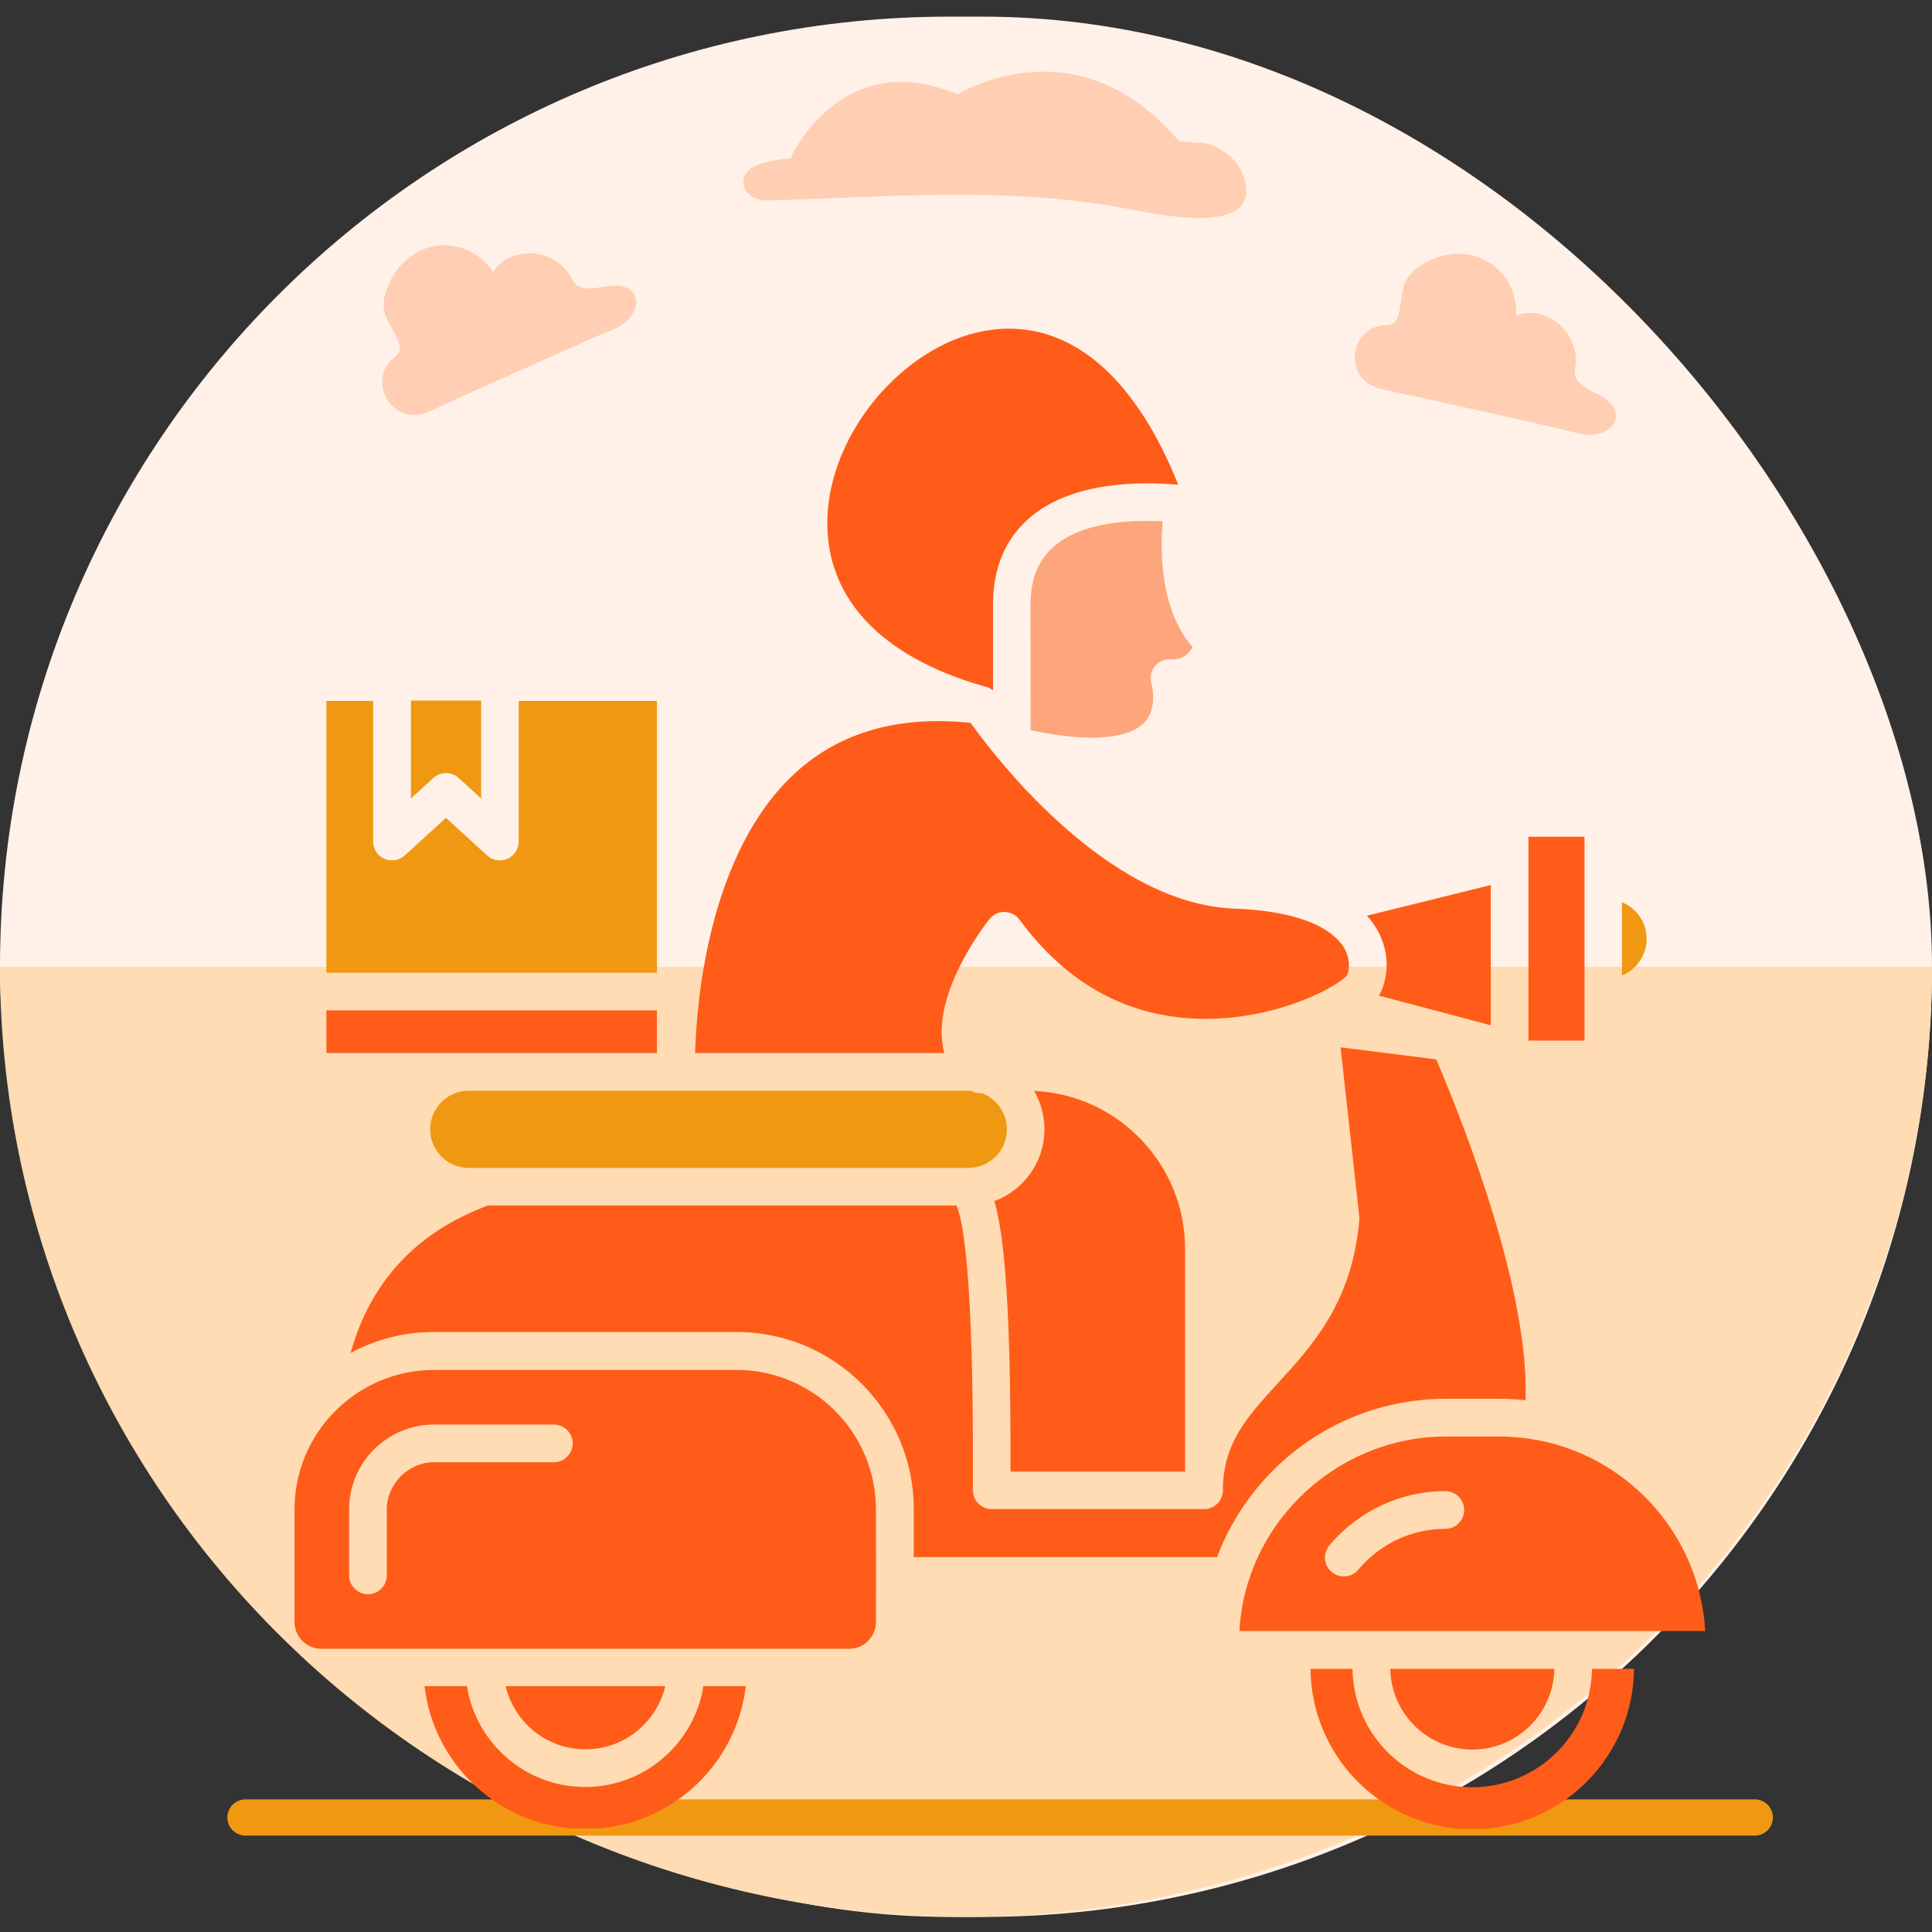
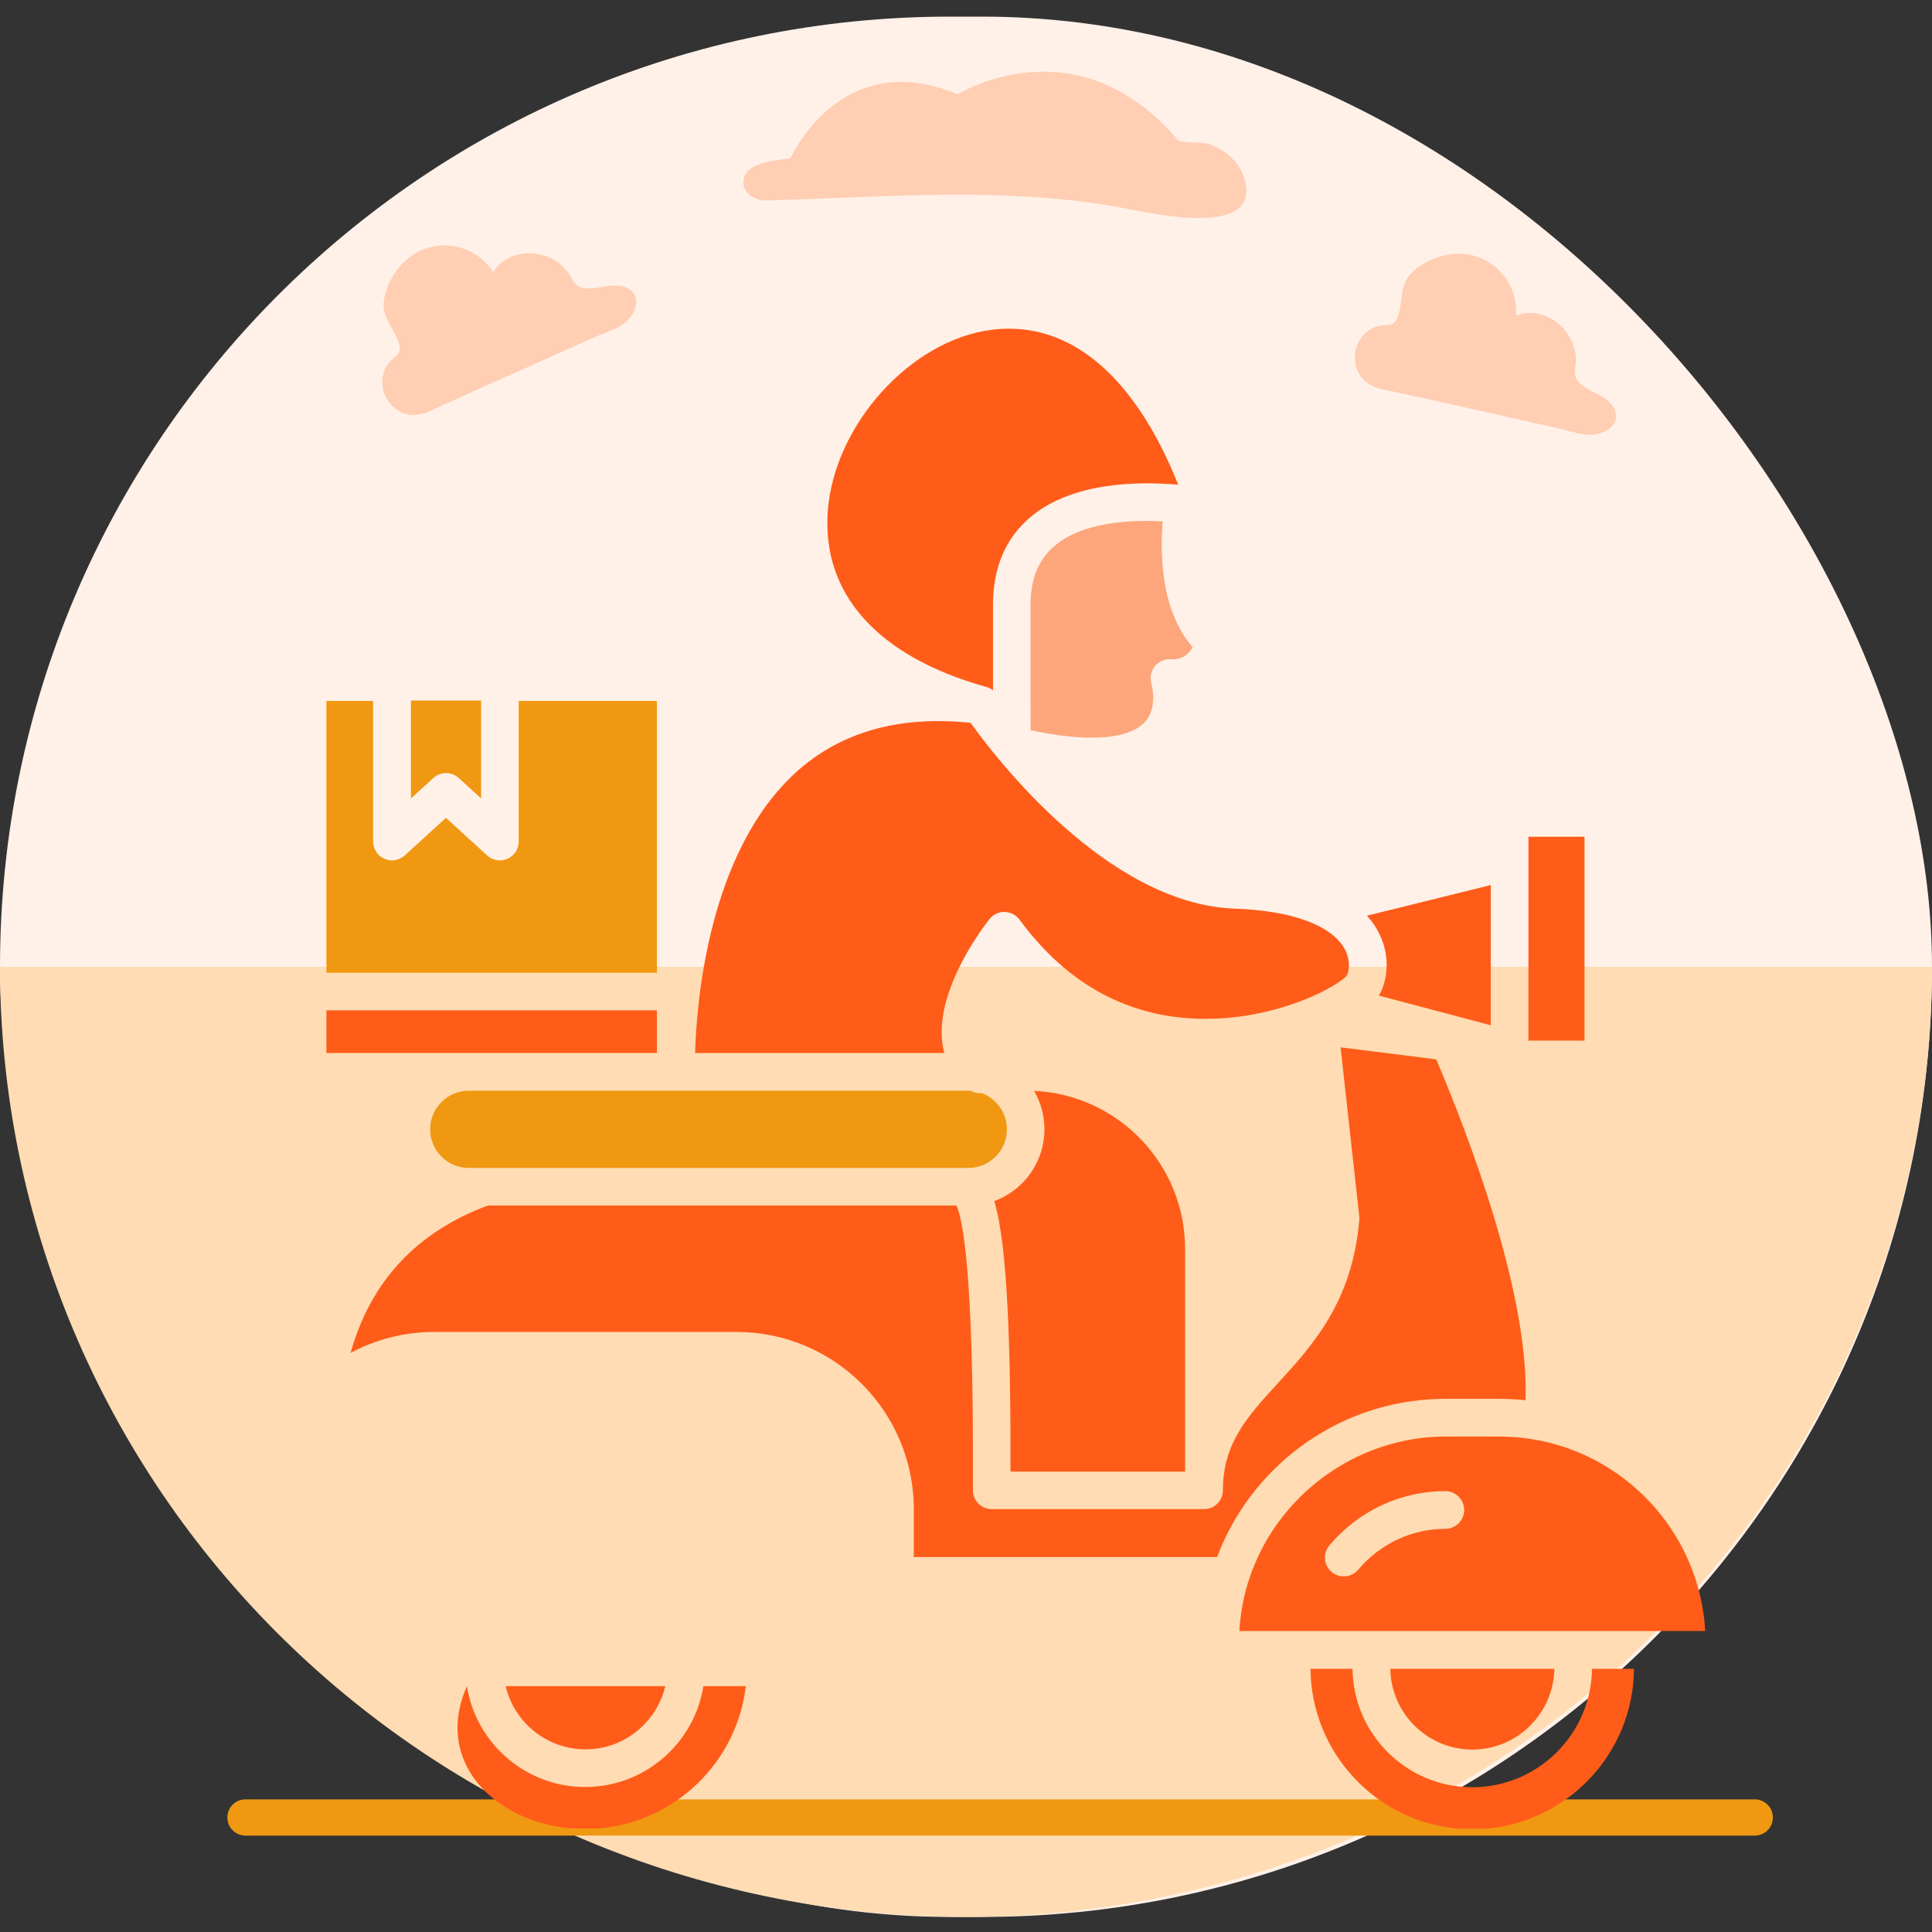
<svg xmlns="http://www.w3.org/2000/svg" width="40" height="40" viewBox="0 0 40 40" fill="none">
  <rect x="0" y="0" width="40" height="40" fill="#333333" stroke="none" />
  <rect y="0.344" width="40" height="39.344" rx="19.672" fill="#FFF1E8" />
  <path d="M40 20.016C40 22.599 39.483 25.157 38.478 27.544C37.472 29.931 35.999 32.099 34.142 33.926C32.285 35.753 30.08 37.202 27.654 38.191C25.227 39.179 22.626 39.688 20 39.688C17.374 39.688 14.773 39.179 12.346 38.191C9.92 37.202 7.715 35.753 5.858 33.926C4.001 32.099 2.527 29.931 1.522 27.544C0.517 25.157 -2.2961e-07 22.599 0 20.016L20 20.016H40Z" fill="#FFDCB3" />
  <path d="M13.043 6.577C12.87 6.794 12.58 6.861 12.335 6.971L11.916 7.158C10.914 7.607 9.909 8.048 8.911 8.506C8.64 8.63 8.37 8.632 8.137 8.417C7.864 8.167 7.832 7.721 8.094 7.465C8.196 7.364 8.305 7.328 8.273 7.169C8.208 6.849 7.912 6.602 7.944 6.262C7.982 5.862 8.257 5.447 8.602 5.242C8.751 5.154 8.919 5.101 9.093 5.085C9.267 5.07 9.444 5.093 9.61 5.153C9.858 5.243 10.07 5.412 10.21 5.632C10.246 5.582 10.285 5.534 10.327 5.488C10.409 5.407 10.509 5.343 10.62 5.302C10.841 5.223 11.087 5.224 11.312 5.306C11.428 5.347 11.534 5.41 11.626 5.491C11.717 5.572 11.791 5.67 11.844 5.779C11.96 6.029 12.233 5.98 12.462 5.942C12.61 5.917 12.764 5.892 12.91 5.933C12.963 5.947 13.014 5.972 13.057 6.007C13.246 6.164 13.172 6.415 13.043 6.577Z" fill="#FFCEB3" />
  <path d="M33.097 8.981C32.829 9.052 32.556 8.933 32.293 8.874L31.846 8.774C30.774 8.536 29.704 8.291 28.631 8.062C28.339 8 28.121 7.84 28.062 7.529C27.992 7.165 28.233 6.788 28.596 6.739C28.738 6.72 28.847 6.756 28.916 6.609C29.055 6.313 28.965 5.938 29.194 5.685C29.463 5.386 29.931 5.218 30.331 5.26C30.503 5.278 30.669 5.335 30.818 5.427C30.967 5.518 31.095 5.642 31.192 5.789C31.338 6.01 31.407 6.272 31.388 6.532C31.447 6.514 31.507 6.499 31.567 6.486C31.682 6.47 31.8 6.479 31.913 6.512C32.139 6.58 32.335 6.728 32.467 6.928C32.535 7.03 32.583 7.144 32.608 7.264C32.633 7.384 32.633 7.507 32.611 7.625C32.554 7.895 32.803 8.019 33.01 8.125C33.143 8.193 33.282 8.265 33.374 8.385C33.409 8.428 33.434 8.478 33.448 8.532C33.507 8.771 33.297 8.928 33.097 8.981Z" fill="#FFCEB3" />
  <path d="M16.364 3.281C16.364 3.281 17.395 0.932 19.828 1.954C19.828 1.954 22.277 0.414 24.396 2.909C24.434 2.953 24.924 2.946 25.015 2.977C25.329 3.084 25.623 3.313 25.736 3.623C26.237 4.993 23.784 4.401 23.191 4.294C20.732 3.854 18.351 4.085 15.882 4.15C15.63 4.157 15.335 3.989 15.398 3.7C15.472 3.356 16.093 3.309 16.364 3.281Z" fill="#FFCEB3" />
  <g clip-path="url(#clip0_9021_6063)">
    <path fill-rule="evenodd" clip-rule="evenodd" d="M36.331 38.004H5.082C4.875 38.004 4.707 37.836 4.707 37.629C4.707 37.422 4.875 37.254 5.082 37.254H36.331C36.538 37.254 36.706 37.422 36.706 37.629C36.706 37.836 36.538 38.004 36.331 38.004Z" fill="#F09812" />
    <path fill-rule="evenodd" clip-rule="evenodd" d="M8.971 16.108C9.12 15.972 9.348 15.972 9.497 16.108L9.961 16.531V14.504L8.508 14.504V16.531L8.971 16.108Z" fill="#F09812" />
    <path fill-rule="evenodd" clip-rule="evenodd" d="M10.739 14.512V17.423C10.739 17.578 10.648 17.718 10.507 17.78C10.365 17.843 10.2 17.816 10.086 17.712L9.233 16.932L8.379 17.712C8.305 17.778 8.211 17.813 8.116 17.813C8.062 17.813 8.009 17.802 7.958 17.78C7.817 17.718 7.725 17.578 7.725 17.423V14.512H6.758V20.14H13.601V14.512L10.739 14.512Z" fill="#F09812" />
    <path fill-rule="evenodd" clip-rule="evenodd" d="M13.601 20.918H6.758V21.801H9.7H13.601V20.918Z" fill="#FF5C19" />
    <path fill-rule="evenodd" clip-rule="evenodd" d="M16.481 15.989C14.673 17.631 14.422 20.729 14.391 21.802H19.037H19.551C19.531 21.728 19.516 21.651 19.507 21.572C19.379 20.458 20.373 19.172 20.487 19.029C20.563 18.933 20.674 18.878 20.8 18.881C20.921 18.884 21.035 18.942 21.107 19.04C22.1 20.389 23.381 21.08 24.917 21.094L24.964 21.094C26.04 21.094 26.963 20.756 27.476 20.481C27.503 20.46 27.534 20.443 27.566 20.43C27.735 20.332 27.847 20.246 27.888 20.192C27.939 20.086 27.964 19.856 27.826 19.622C27.745 19.487 27.582 19.304 27.249 19.146C27.23 19.14 27.213 19.131 27.196 19.122C26.848 18.968 26.329 18.841 25.556 18.812C22.926 18.711 20.613 15.69 20.096 14.966C18.616 14.81 17.401 15.154 16.481 15.989Z" fill="#FF5C19" />
    <path fill-rule="evenodd" clip-rule="evenodd" d="M19.037 22.582H13.997H9.706C9.265 22.582 8.906 22.941 8.906 23.381C8.906 23.822 9.265 24.181 9.706 24.181L10.033 24.181L19.937 24.181L20.048 24.181C20.488 24.181 20.847 23.823 20.847 23.382C20.847 23.038 20.629 22.744 20.325 22.632C20.312 22.633 20.3 22.633 20.288 22.633C20.223 22.633 20.158 22.617 20.099 22.584C20.082 22.583 20.065 22.582 20.048 22.582L19.037 22.582Z" fill="#F09812" />
    <path fill-rule="evenodd" clip-rule="evenodd" d="M20.586 24.867C20.801 25.59 20.93 27.12 20.921 30.468H24.536V25.856C24.536 24.1 23.146 22.663 21.409 22.586C21.546 22.82 21.624 23.092 21.624 23.382C21.624 24.063 21.191 24.645 20.586 24.867Z" fill="#FF5C19" />
    <path fill-rule="evenodd" clip-rule="evenodd" d="M17.138 10.584C17.013 12.297 18.168 13.586 20.393 14.215C20.454 14.228 20.511 14.255 20.559 14.294V12.581C20.545 11.777 20.811 11.14 21.349 10.694C22.216 9.974 23.583 9.964 24.394 10.036C23.554 7.933 22.331 6.805 20.891 6.805C20.772 6.805 20.652 6.812 20.53 6.828C18.854 7.04 17.27 8.795 17.138 10.584Z" fill="#FF5C19" />
    <path fill-rule="evenodd" clip-rule="evenodd" d="M21.336 12.573L21.337 15.119C22.927 15.455 23.496 15.168 23.695 14.958C23.983 14.654 23.84 14.159 23.838 14.154C23.802 14.031 23.827 13.897 23.907 13.797C23.987 13.697 24.111 13.641 24.238 13.65C24.49 13.667 24.623 13.524 24.692 13.398C24.022 12.627 24.018 11.431 24.073 10.795C23.383 10.757 22.424 10.811 21.843 11.294C21.492 11.586 21.326 12.004 21.336 12.573Z" fill="#FDA67B" />
    <path fill-rule="evenodd" clip-rule="evenodd" d="M30.865 18.324L28.301 18.958C28.383 19.048 28.448 19.139 28.499 19.226C28.797 19.729 28.735 20.246 28.577 20.562C28.568 20.579 28.559 20.596 28.547 20.613L30.865 21.227L30.865 18.324Z" fill="#FF5C19" />
    <path fill-rule="evenodd" clip-rule="evenodd" d="M31.645 17.823L31.645 21.545H32.806V20.651C32.806 20.648 32.806 20.655 32.806 20.651L32.806 18.229C32.806 18.233 32.806 18.226 32.806 18.229L32.806 17.324H31.645L31.645 17.823C31.645 17.827 31.645 17.818 31.645 17.823Z" fill="#FF5C19" />
-     <path fill-rule="evenodd" clip-rule="evenodd" d="M33.582 18.68V20.195C33.881 20.073 34.092 19.779 34.092 19.437C34.092 19.095 33.88 18.802 33.582 18.68Z" fill="#F09812" />
    <path fill-rule="evenodd" clip-rule="evenodd" d="M35.305 33.768C35.194 31.811 33.759 30.202 31.883 29.826C31.876 29.825 31.869 29.823 31.861 29.822C31.651 29.781 31.437 29.755 31.223 29.746C31.217 29.746 31.229 29.746 31.223 29.746C31.168 29.744 31.096 29.742 31.041 29.742H29.924C28.078 29.742 26.401 30.976 25.847 32.743C25.844 32.751 25.841 32.759 25.838 32.767C25.741 33.087 25.68 33.422 25.66 33.768H26.762H28.426H32.539H34.204L35.305 33.768ZM28.12 32.499C28.043 32.591 27.933 32.638 27.822 32.638C27.733 32.638 27.644 32.608 27.57 32.546C27.405 32.407 27.384 32.161 27.523 31.996C28.125 31.282 29 30.872 29.924 30.872C30.139 30.872 30.314 31.047 30.314 31.263C30.314 31.478 30.139 31.653 29.924 31.653C29.23 31.653 28.573 31.961 28.12 32.499Z" fill="#FF5C19" />
    <path fill-rule="evenodd" clip-rule="evenodd" d="M32.181 34.551H28.785C28.799 35.475 29.555 36.223 30.483 36.223C31.411 36.223 32.167 35.475 32.181 34.551Z" fill="#FF5C19" />
    <path fill-rule="evenodd" clip-rule="evenodd" d="M32.96 34.551C32.946 35.905 31.839 37.003 30.481 37.003C29.123 37.003 28.017 35.905 28.003 34.551H27.133C27.146 36.288 28.489 37.714 30.191 37.861H30.771C32.474 37.714 33.817 36.288 33.83 34.551H32.96Z" fill="#FF5C19" />
    <path fill-rule="evenodd" clip-rule="evenodd" d="M12.122 36.218C12.924 36.218 13.597 35.659 13.774 34.91H10.469C10.645 35.659 11.319 36.218 12.122 36.218Z" fill="#FF5C19" />
-     <path fill-rule="evenodd" clip-rule="evenodd" d="M14.563 34.91C14.375 36.092 13.349 36.998 12.115 36.998C10.881 36.998 9.855 36.092 9.667 34.91H8.789C8.972 36.48 10.245 37.721 11.829 37.856H12.401C13.985 37.721 15.258 36.48 15.441 34.91H14.563Z" fill="#FF5C19" />
-     <path fill-rule="evenodd" clip-rule="evenodd" d="M14.205 34.137H15.856H17.579C17.886 34.137 18.135 33.888 18.135 33.581L18.136 32.634L18.135 31.25C18.135 29.658 16.84 28.363 15.248 28.363H8.985C8.177 28.363 7.446 28.697 6.922 29.233C6.412 29.753 6.098 30.466 6.098 31.25V33.581C6.098 33.888 6.347 34.137 6.654 34.137H8.378H10.028L14.205 34.137ZM8.008 32.617C8.009 32.832 7.834 33.007 7.618 33.007C7.403 33.007 7.228 32.832 7.228 32.617V31.25C7.228 30.282 8.016 29.494 8.985 29.494H11.466C11.682 29.494 11.857 29.669 11.857 29.884C11.857 30.099 11.682 30.274 11.466 30.274H8.985C8.456 30.274 8.008 30.721 8.008 31.25V32.617Z" fill="#FF5C19" />
+     <path fill-rule="evenodd" clip-rule="evenodd" d="M14.563 34.91C14.375 36.092 13.349 36.998 12.115 36.998C10.881 36.998 9.855 36.092 9.667 34.91C8.972 36.48 10.245 37.721 11.829 37.856H12.401C13.985 37.721 15.258 36.48 15.441 34.91H14.563Z" fill="#FF5C19" />
    <path fill-rule="evenodd" clip-rule="evenodd" d="M8.988 27.577L15.251 27.577C17.273 27.577 18.919 29.222 18.919 31.245L18.919 32.238H25.198C25.882 30.42 27.587 29.097 29.611 28.971C29.716 28.964 29.821 28.961 29.927 28.961H31.044C31.172 28.961 31.301 28.966 31.429 28.976C31.481 28.98 31.533 28.985 31.584 28.99C31.664 26.786 30.398 23.492 29.736 21.933L27.755 21.684L28.142 25.181C28.145 25.206 28.145 25.232 28.143 25.257C27.998 26.956 27.178 27.851 26.454 28.641C25.82 29.334 25.319 29.881 25.319 30.855C25.319 31.07 25.144 31.245 24.929 31.245L20.533 31.245C20.317 31.245 20.143 31.07 20.143 30.855L20.143 30.572C20.158 26.368 19.934 25.252 19.803 24.959H10.101C8.625 25.507 7.672 26.532 7.258 28.011C7.773 27.734 8.363 27.577 8.988 27.577Z" fill="#FF5C19" />
  </g>
  <defs>
    <clipPath id="clip0_9021_6063">
      <rect width="32" height="32" fill="white" transform="translate(4.711 6.344)" />
    </clipPath>
  </defs>
</svg>